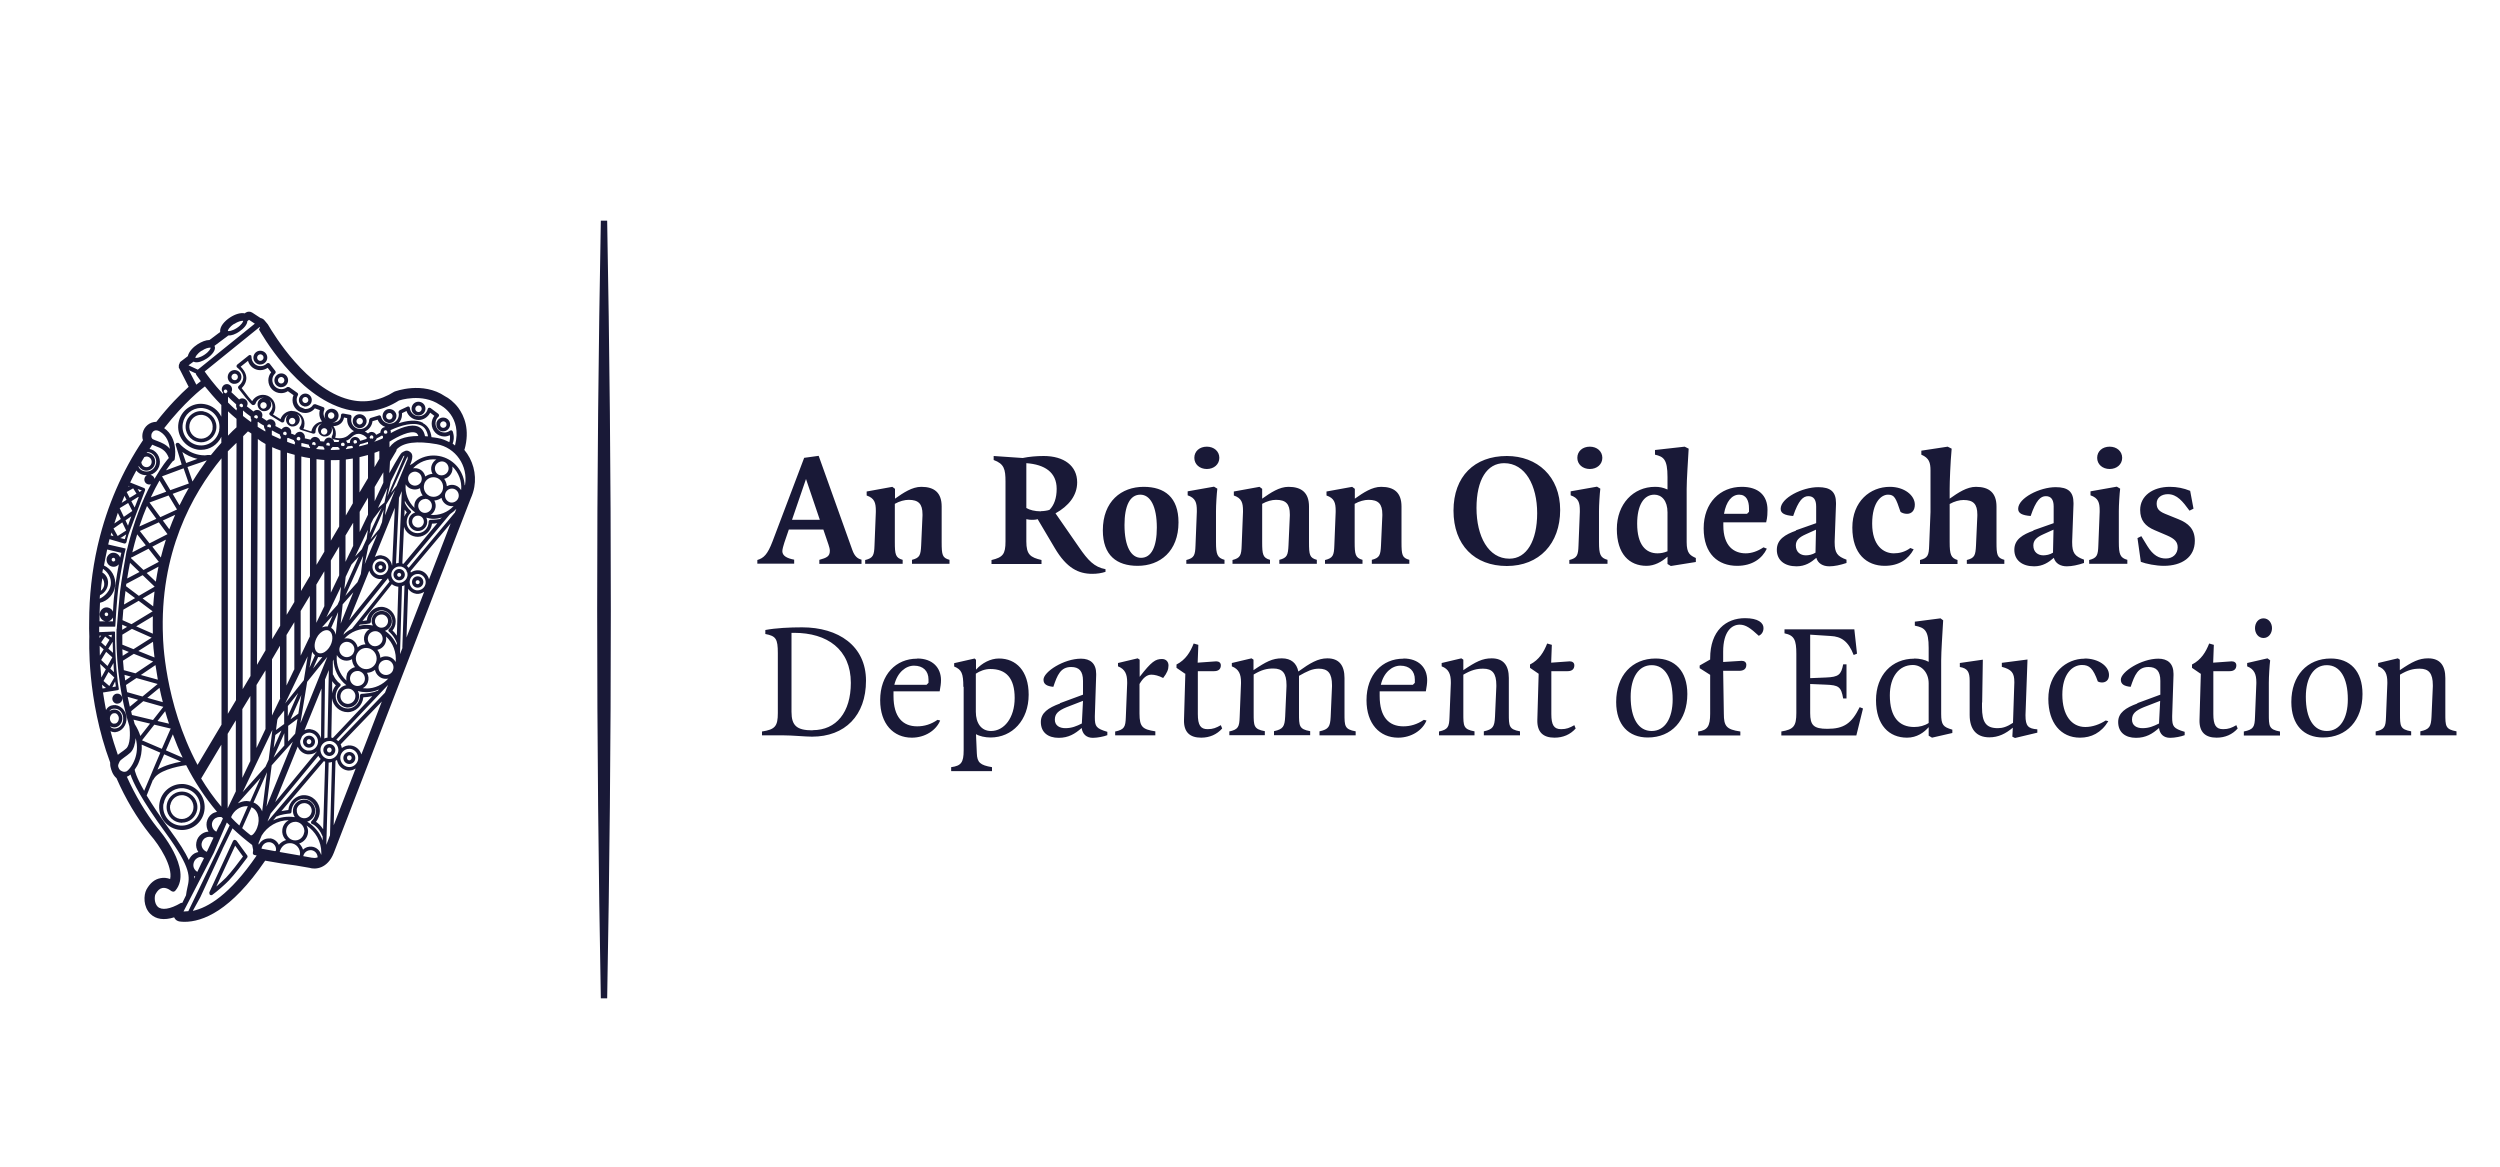
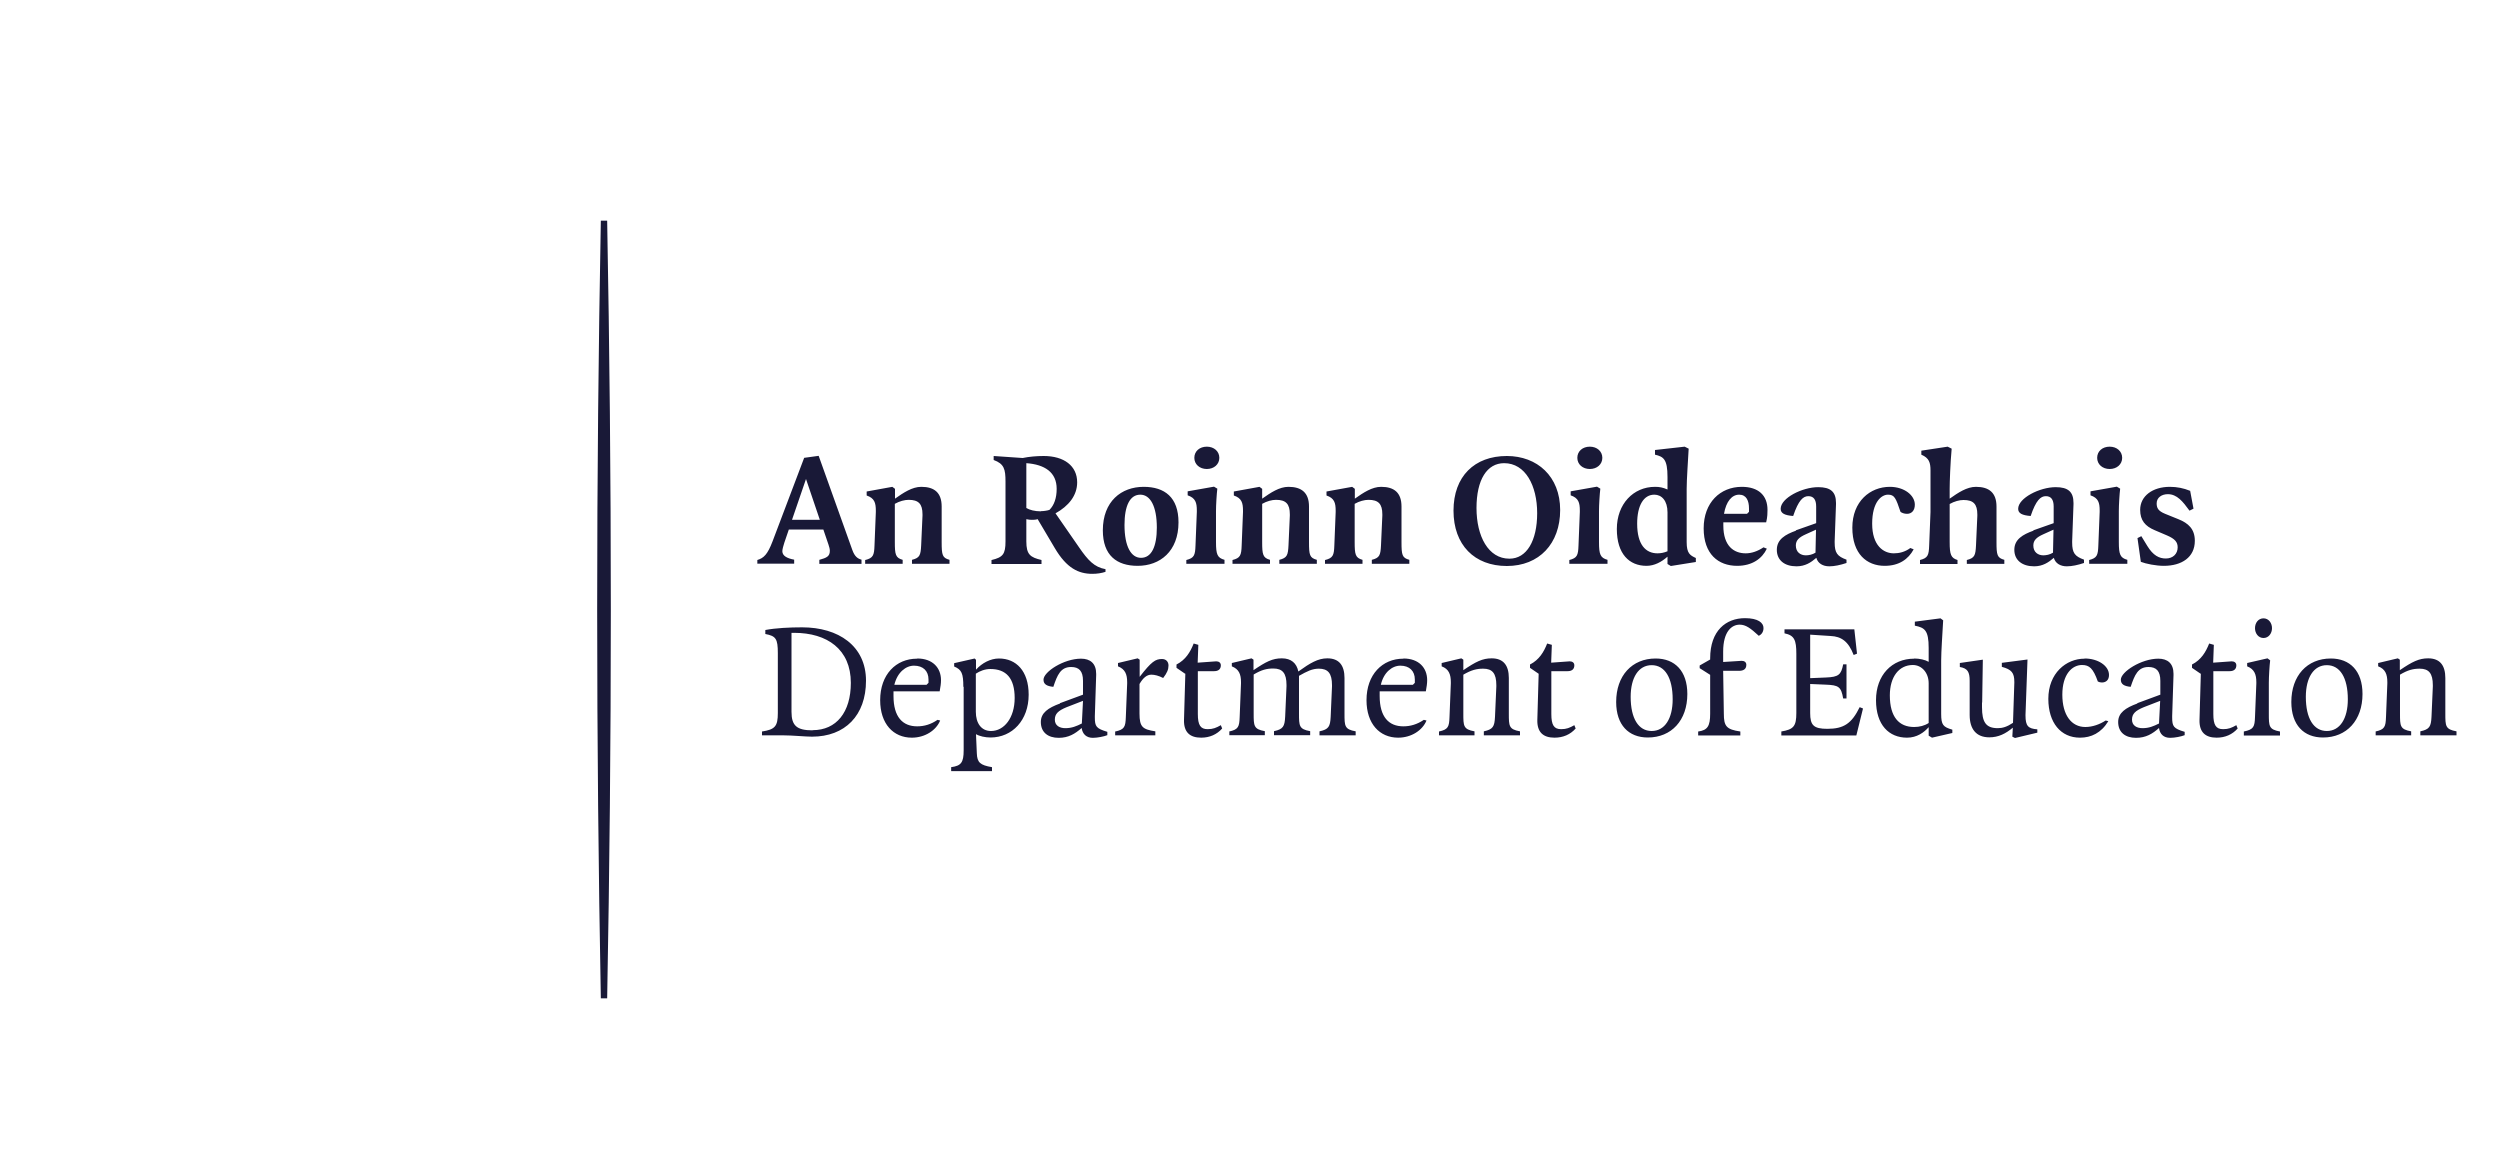
<svg xmlns="http://www.w3.org/2000/svg" id="Layer_1" data-name="Layer 1" viewBox="0 0 150 70">
  <defs>
    <style>
      .cls-1 {
        fill: #191937;
      }
    </style>
  </defs>
-   <path class="cls-1" d="M27.88,29.11s0,0,0,.01c-.04-.73-.5-1.4-1.21-1.67-.21-.08-.44-.12-.66-.12-.46,0-.9.18-1.23.47l-.18.11c.27-.63.09-.74-.05-.83-.18-.11-.33.02-.44.08-.11.06-.75,1.23-.75,1.23l.04-.7.37-.62s.03-.07.03-.11c.4-.42,1.21-.52,2.4-.31,1.14.2,1.9,1.3,1.7,2.46M27.66,29.4c-.07-.12-.18-.22-.32-.27-.07-.03-.15-.04-.22-.04-.11,0-.21.03-.31.08-.01-.16-.07-.31-.16-.44.21-.05.38-.2.46-.4.04-.11.05-.23.03-.34.38.36.58.88.53,1.41M27.5,29.88c-.08.21-.33.33-.53.25-.21-.08-.32-.32-.25-.53.01-.02.02-.04.03-.07.1-.18.32-.26.51-.19.21.08.32.32.24.54M27.28,30.77l-2.76,3.3s-.07-.09-.11-.12l2.59-3.1c.14-.09.27-.2.38-.32l-.09.24ZM25.74,34.76c-.07-.28-.3-.5-.59-.54h0c-.18-.02-.36.03-.5.13,0-.03-.01-.05-.02-.08l2.41-2.87-1.3,3.36ZM25.54,34.99c-.02.13-.08.25-.19.33-.1.08-.23.11-.35.1-.26-.03-.45-.28-.42-.55.02-.13.08-.25.19-.33.09-.07.19-.1.29-.1.02,0,.04,0,.06,0,.26.03.45.28.42.55M24.39,38.24l.1-2.91c.11.16.28.27.49.3.17.02.33-.03.47-.12l-1.06,2.74ZM24.25,34.87c-.1.08-.23.11-.35.1-.26-.03-.45-.28-.42-.55.02-.13.08-.25.19-.33.09-.07.19-.1.29-.1.02,0,.04,0,.06,0h0c.06,0,.11.02.16.05,0,0,.02.01.03.01.08.05.14.11.18.19,0,.03.01.07.04.09.02.06.03.13.02.2-.02.13-.08.25-.19.33M24.15,38.87l-.15.38.12-4.08c.05-.01.1-.03.15-.06l-.13,3.75ZM23.81,38.14c-.09-.14-.19-.25-.26-.31.12-.15.19-.32.19-.54,0-.48-.39-.88-.87-.88-.44,0-.81.36-.86.81-.06.01-.15.02-.26.04l1.76-2.21c.1.08.22.13.35.15.01,0,.03,0,.04,0l-.09,2.95ZM23.8,38.69c-.15-.34-.39-.63-.7-.84.06-.02.12-.05.17-.09.13-.1.21-.25.24-.41.04-.34-.2-.65-.53-.69h0c-.16-.02-.32.02-.45.12-.13.1-.21.25-.23.41-.02.12.02.24.07.34-.12-.02-.24-.04-.37-.04-.16,0-.32.03-.47.06l.06-.07c.3-.02.56-.07.57-.07.05-.01.09-.05.09-.11,0-.37.29-.68.64-.68s.65.3.65.66c0,.2-.06.34-.2.46-.02.02-.04.05-.04.09,0,.03.02.06.05.08,0,0,.29.22.46.67,0,0,0,0,0,0v.1ZM23.74,39.72c-.07-.13-.19-.24-.35-.3-.08-.03-.16-.04-.24-.04-.12,0-.23.03-.33.09-.01-.18-.07-.34-.18-.48.22-.05.41-.2.49-.42.05-.13.05-.26.03-.38.42.38.64.96.58,1.54M23.58,40.21c-.08.23-.35.35-.58.26-.23-.09-.35-.35-.26-.58.01-.02.02-.04.03-.06.1-.19.34-.28.55-.21.23.09.35.35.26.58M21.98,41.3c-.07,0-.14,0-.21-.01.14-.08.25-.2.3-.35.07-.19.05-.4-.05-.57.18-.01.34-.07.48-.18.04.22.2.41.42.5.08.03.16.04.24.04.05,0,.09,0,.14-.02-.33.37-.81.6-1.32.6M23.1,41.56l-2.8,2.91s-.08-.07-.12-.09l3.1-3.28-.18.46ZM21.68,45.26c-.09-.28-.32-.49-.62-.53-.21-.03-.4.04-.55.15-.01-.08-.04-.15-.07-.22l2.47-2.57-1.22,3.16ZM21.49,45.55c-.04.29-.31.51-.6.47-.29-.04-.5-.31-.47-.61.03-.27.26-.48.53-.48.02,0,.04,0,.07,0,.29.04.5.31.47.61M20.02,49.53l.11-3.88s.06-.03.09-.05c.05.32.31.59.65.63.03,0,.06,0,.09,0,.14,0,.27-.05.38-.12l-1.32,3.41ZM19.79,50.14l-.21.55.14-4.94s.03,0,.05,0c.05,0,.1-.02.15-.03l-.12,4.41ZM19.38,49.74c-.15-.23-.31-.36-.42-.43.14-.18.23-.41.23-.64,0-.53-.43-.96-.95-.96-.48,0-.89.4-.94.89-.1.01-.26.04-.42.07l2.55-3s.05.02.08.03l-.12,4.04ZM19.36,50.43c-.17-.48-.51-.87-.93-1.13.08-.02.16-.06.23-.12.14-.11.23-.27.25-.45.04-.37-.22-.71-.58-.75h0c-.37-.04-.7.22-.75.59-.02.17.02.33.11.46-.44-.07-.91,0-1.3.19l.19-.23s.03,0,.05-.01c.18-.1.61-.16.76-.17.06,0,.1-.05.1-.11,0-.42.33-.77.73-.77s.73.33.73.74c0,.22-.1.45-.25.59-.03.02-.04.06-.04.1,0,.04.03.07.07.08.02,0,.38.16.61.71,0,.01.01.03.02.04v.25ZM19.26,51.27c-.07-.25-.28-.44-.55-.47-.2-.02-.39.04-.53.18-.04-.14-.13-.27-.23-.37.28-.09.49-.33.53-.64.02-.16-.02-.3-.09-.44.53.35.89.95.89,1.64,0,.03,0,.06,0,.1M18.75,51.47l-.55-.1s0-.02,0-.02c.05-.2.23-.34.43-.34.02,0,.04,0,.05,0,.22.03.37.21.38.43-.15.06-.28.03-.31.02M17.99,51.29s0,.03,0,.04l-1.21-.21c.07-.3.31-.53.6-.53.03,0,.05,0,.08,0,.34.04.58.35.54.69M17.8,48.59c.03-.23.22-.4.45-.4.02,0,.04,0,.06,0,.25.03.42.26.39.51-.02.12-.08.23-.17.3-.09.07-.21.11-.33.09-.25-.03-.42-.26-.39-.51M18.25,49.94c-.04.3-.3.52-.61.48-.14-.02-.27-.09-.36-.21-.09-.12-.13-.26-.11-.41.03-.28.27-.49.54-.49.02,0,.05,0,.07,0,.3.04.51.32.48.62M16.2,50.31c-.29-.03-.55.13-.67.37l-.02-.09.19-.46c.34-.55.94-.91,1.62-.92-.2.12-.35.31-.38.56-.03.21.03.41.16.57.02.02.05.04.07.06-.17.05-.33.15-.44.29-.09-.2-.28-.36-.52-.39M16.56,51.03s-.02.02-.05.04l-.82-.15s0,0,0,0c.03-.22.22-.39.44-.39.02,0,.04,0,.05,0,.24.03.41.25.38.5M11.58,54.63l.44-.8,1.33-2.88h0s.01-.03.01-.03h0s.59-1.22.59-1.22c.37.35.76.68,1.18,1l.06.3c0,.06-.02.12-.02.19,0,.05.04.1.09.11.05,0,.09.02.14.03-1.62,2.37-2.94,3.13-3.82,3.32M11.01,54.69l1.81-3.51s0-.02.01-.02l.78-1.81s.15.15.17.17l-2.48,5.15s-.26.02-.28.02M10.85,54.18c-.65.38-1.15.45-1.39.22-.21-.21-.2-.61-.13-.75.12-.22.25-.34.41-.37.26-.05.51.16.52.17.04.03.09.05.14.05.05,0,.1-.03.13-.07,1.06-1.28-1-3.66-1.08-3.75-.72-.91-1.33-1.95-1.84-3.08,0,0,0,0,.01,0,.06-.02.13-.06.21-.13.14.44.61,1.45,2.13,3.53,1.54,2.12,1.43,2.62,1.28,3.27-.03.14-.06.29-.08.45l-.22.45s-.07,0-.1.01M7.44,46.31h0s-.05-.01-.08-.02c-.06-.03-.21-.05-.27-.31-.02-.08.05-.2.07-.25.01-.02.02-.04.03-.06.05-.07.14-.13.27-.23.11-.08.23-.16.36-.28.21-.2.29-.54.32-.87.14.5.07.93-.04,1.24-.17.47-.45.74-.53.76-.04.01-.08.02-.12.02M6.67,43.89c.06.02.12.04.19.04.02,0,.04,0,.06,0,.4-.04.7-.43.67-.88-.02-.23-.12-.44-.29-.58-.15-.12-.32-.19-.51-.16-.2.02-.34.12-.43.29-.07-.37-.13-.72-.18-1.05l.88-.14s.06-.02.07-.05c0,0,0-.01,0-.02-.06-.34-.23-1.54-.23-3.43-.02-.01-.04-.02-.07-.02l-.88.04c0-.11,0-.22,0-.33h.96s.01-.07.01-.07c0,0,.09-1.65.2-2.38.1-.7.36-2.06.42-2.23-.01,0-.03-.02-.05-.02l-1-.23c.03-.11.05-.21.08-.32l.88.26s.02,0,.03,0c.02,0,.04,0,.06-.02.03-.02.04-.04.05-.07.03-.14.05-.24.12-.46,0,0,.99-2.63.99-2.63.01-.03.01-.06,0-.09-.01-.03-.03-.05-.06-.06l-.83-.33c.12-.25.24-.49.37-.72.05.06.1.12.17.16.14.09.3.13.46.12-.09.05-.15.15-.15.26,0,.17.13.3.3.3.04,0,.07,0,.1-.02-.49.91-1.04,2.23-1.46,4.01,0-.01,0-.03,0-.04-.08.45-.34,1.92-.4,2.49-.07.68-.17,1.82-.19,2.14,0,.06-.01.1-.02.12-.03,1.33.07,3.49.77,5.8.06.42.06,1.12-.19,1.34-.11.1-.23.18-.33.25-.06.04-.11.08-.17.13-.17-.48-.32-.96-.44-1.43M6.62,43.58c.05.03.11.05.17.06.13.02.26-.02.36-.11.21-.18.25-.51.1-.74-.08-.12-.2-.2-.33-.21-.13-.02-.26.02-.36.1.05-.09.13-.15.25-.16.12-.01.27.02.37.1.12.1.2.26.21.43.03.41-.2.64-.48.66-.09.01-.19-.02-.25-.07-.02-.02-.04-.04-.05-.06M6.7,42.85c.06-.05.12-.06.19-.06.07,0,.14.05.18.12.1.14.07.34-.05.45-.05.05-.12.06-.19.06-.07,0-.14-.05-.18-.12-.09-.14-.07-.35.06-.45M6.12,41.08l.24.2-.21.03c-.01-.08-.02-.16-.03-.23M6.01,39.84l.34.32-.27.49c-.03-.29-.05-.56-.07-.81M6.57,38.39l-.24.39-.26-.24.24-.35.26.2ZM6.69,38.25l-.2-.13.22-.03-.02.16ZM6.5,38.92l.25-.4h.01c0,.19.01.42.02.65l-.28-.25ZM6.62,40.12l.19-.34c0,.18.02.37.03.55l-.22-.21ZM6.45,39.96l-.38-.36.3-.49.37.33-.29.52ZM6.91,40.89l.04.3-.21.04.17-.35ZM6.56,41.16l-.35-.3.3-.54.35.33-.3.51ZM5.97,38.14h.1s-.1.14-.1.14c0-.04,0-.08,0-.08,0-.02,0-.04,0-.06M5.97,38.74l.25.22-.23.37c0-.23-.01-.43-.01-.59M6.45,36.95s-.05.02-.08.02c-.06-.01-.1-.07-.09-.13,0-.03.02-.05.04-.07.02-.02.05-.02.08-.02.06.01.1.07.09.13,0,.03-.02.05-.05.07M6.64,37.21c.06-.04.11-.1.14-.16,0,.08,0,.15,0,.23h-.3c.05,0,.11-.03.16-.06M6.92,33.6s-.02.05-.05.07c-.02.02-.05.02-.08.02-.06-.01-.1-.07-.09-.13,0-.03.02-.05.04-.07.02-.01.04-.02.06-.02,0,0,.01,0,.02,0,.03,0,.05.02.07.04.02.02.02.05.02.08M5.99,36.17c.48-.11.86-.52.92-1.03.06-.51-.22-1-.67-1.21.06-.33.12-.65.19-.96l.85.2c-.02.07-.04.17-.07.29-.01-.04-.03-.08-.06-.12-.07-.09-.16-.15-.27-.17-.11-.02-.22,0-.31.07-.09.07-.15.16-.17.27-.04.23.11.45.34.49.11.02.22,0,.31-.07.03-.02.06-.05.08-.07-.14.7-.31,1.76-.35,2.84-.05-.13-.17-.22-.31-.25-.11-.02-.22,0-.31.07-.09.07-.15.16-.17.27-.04.23.11.45.34.49h0s-.36,0-.36,0c0-.38.01-.75.03-1.11M6,35.71s.43-.17.48-.67c.05-.48-.32-.68-.34-.69l.04-.22s.53.33.47.92c-.06.59-.64.86-.67.87l.02-.22ZM6.13,34.68c.1.12.14.28.12.44-.02.13-.1.25-.2.33.02-.26.05-.52.09-.77M6.09,32.69h0s0,0,0,0ZM6.69,31.95l.12.22-.17-.05c.02-.06.03-.12.05-.17M7.58,32.05l-.09.3-.28-.07.07-.03.3-.19ZM7.34,31.35l.23.48-.51.33-.25-.45.53-.37ZM7.07,30.77l.18.37-.39.27c.07-.22.14-.43.21-.64M7.88,30.97c-.07.19-.14.38-.2.57l-.15-.32.36-.25ZM7.69,30.18l.25.48-.51.35-.25-.52.51-.31ZM7.47,29.75l.12.24-.29.18c.06-.14.11-.28.17-.42M8.26,29.34l.25.09-.14.09-.11-.18ZM8.3,29.81l.02.03c-.07.18-.15.39-.24.61l-.2-.38.42-.26ZM7.99,29.3l.2.32-.41.25-.18-.35.39-.22ZM7.73,29.15l.04.02-.07.04s.02-.04.03-.06M8.33,27.97c.09.16.26.27.45.27.29,0,.53-.24.53-.54s-.23-.52-.51-.53c0,0,.01-.02.02-.03.09-.02.18,0,.28.06.27.17.36.54.18.82-.08.13-.21.23-.37.26-.15.03-.31,0-.44-.08-.09-.06-.13-.13-.16-.21,0,0,0-.02.02-.03M8.65,27.43s.09-.04.14-.04c.17,0,.31.14.31.32s-.14.32-.31.32-.3-.14-.31-.3c.06-.1.11-.2.17-.29M9.13,26.68c.06.03.13.05.19.08.34.13.63.24.81.72-.07.07-.41.47-.86,1.25-.02-.12-.12-.21-.24-.24.18-.06.34-.18.44-.34.24-.38.12-.88-.25-1.12-.08-.05-.17-.08-.25-.09.05-.08.11-.17.16-.25M9.08,26.08c.03-.13.13-.26.29-.26.07,0,.14.02.22.07.42.25.56.68.6,1.04-.22-.27-.5-.37-.75-.47-.08-.03-.17-.06-.25-.1-.11-.05-.13-.18-.1-.28M13.16,25.8c-.11.6-.67,1.02-1.29.91-.6-.11-1.01-.69-.9-1.3.09-.54.55-.93,1.09-.93.06,0,.13,0,.19.02.6.11,1.01.69.9,1.3M12.29,23.18c.25.31.58.7.99,1.12v.7c-.19-.38-.54-.67-.99-.75-.75-.14-1.45.38-1.58,1.12-.13.75.37,1.46,1.11,1.6.08.02.16.02.24.02.53,0,1-.31,1.22-.78v.36c-.2.22-.41.47-.63.74-.02,0-.03-.01-.05-.01-.03,0-.06,0-.09,0-.02,0-.03,0-.04,0h-.02c-.06.01-.11.02-.17.02-.93,0-1.52-.71-1.52-.71,0,0-.02,0-.03-.02-.01,0-.02-.02-.03-.02-.02,0-.04,0-.05,0,0,0-.02,0-.03,0,0,0,0,0,0,0,0,0,0,0-.01,0-.02,0-.03.03-.04.04,0,0-.01.01-.02.02-.01.03-.02.06,0,.09h0s0,0,0,0l.35,1.15-.94.35c.24-.35.39-.53.41-.55.05-.02.1-.05.11-.11.01-.05.24-1.27-.63-1.87,1.2-1.54,2.27-2.38,2.45-2.51M12.05,22.87s-.14.11-.27.21c-.11-.21-.29-.55-.45-.87l.43.2s0,.05.01.07c0,0,.11.16.28.39M11.31,21.92l.3-.22s.05.02.09.03c.18.04.45-.05.71-.22.32-.21.58-.54.46-.76l.83-.62c.18.01.42-.07.65-.23.27-.18.49-.43.49-.63l.1-.08.35.23-3.42,2.76-.56-.26ZM12.1,21.05c.22-.15.4-.19.49-.19.03,0,.04,0,.05,0,.01.04-.09.24-.38.43-.29.19-.51.2-.54.18-.01-.04.09-.24.38-.43M14.05,19.44c.23-.15.41-.19.49-.19.03,0,.04,0,.05,0,.01.04-.09.24-.38.43-.29.19-.51.2-.54.18-.01-.04.08-.24.38-.43M12.72,49.4c.02-.12.09-.23.19-.3.08-.05.17-.08.26-.08.03,0,.05,0,.08,0,.02,0,.03,0,.05.01.02.02.05.05.07.07,0,0,0,.01,0,.02l-.14.3c-.11.17-.19.35-.25.48-.18-.09-.29-.29-.26-.5M12.1,50.6c.02-.12.09-.23.19-.31.08-.05.17-.08.26-.08.03,0,.05,0,.08,0,.14.03.18.05.18.05l-.4.85c-.22-.09-.35-.29-.31-.52M9.2,46.79c.23-.54,1.38-.8,1.97-.88.49.96,1.1,1.91,1.85,2.8-.1.02-.21.06-.3.12-.17.12-.28.3-.32.51-.03.2.01.4.11.56-.14,0-.28.05-.41.14-.17.12-.29.3-.32.51-.04.21.01.41.12.57-.08.02-.17.05-.24.09-.15.09-.26.23-.33.39-.21-.45-.56-1.02-1.13-1.79-.64-.88-1.08-1.55-1.4-2.08l.38-.95ZM8.51,44.68l1.11.48s-.66,1.54-.66,1.56l-.31.73c-.5-.87-.56-1.21-.57-1.27.1-.14.2-.3.27-.5.09-.23.18-.58.15-1M9.01,43.41l-.59.75c-.07-.23-.18-.47-.34-.72-.03-.09-.05-.18-.07-.26l1.01.24ZM8.6,42.07l1.2.34-.62.79-1.26-.3c-.02-.08-.04-.15-.05-.23l.74-.61ZM8.3,41.98l-.51.42c-.05-.2-.09-.4-.13-.59l.63.18ZM8.18,40.68l1.28.36-.91.75-.92-.26c-.03-.14-.05-.28-.07-.43l.63-.42ZM7.86,40.59l-.35.24c-.02-.12-.03-.23-.04-.34l.39.11ZM8.03,39.23l1.16.46-1.06.71-.7-.19c-.02-.2-.04-.39-.05-.57l.65-.41ZM7.74,39.11l-.38.24c0-.14-.02-.27-.02-.39l.4.16ZM7.91,37.73l1.19.53-1.09.69-.67-.27c0-.21,0-.41,0-.6l.58-.35ZM7.63,37.61l-.3.18c0-.11,0-.21,0-.31l.29.13ZM8.32,36.05l.84.63-1.27.77-.54-.24c.02-.29.04-.51.05-.63l.92-.53ZM8.1,35.89l-.66.38c.03-.28.05-.55.09-.81l.58.43ZM8.56,34.51l.72.69-.95.55-.77-.58c0-.05.02-.1.02-.15,0,0,.02,0,.02,0l.96-.51ZM8.37,34.32l-.74.39c.05-.32.11-.64.17-.94l.57.55ZM8.91,32.92l.62.79-.92.49-.75-.71s0-.03,0-.04c.02,0,.04,0,.05-.01l.99-.51ZM8.75,32.72l-.81.42c.09-.38.19-.74.29-1.08l.52.66ZM9.38,31.13l-1.02.46c.15-.45.3-.86.46-1.23l.56.77ZM10.11,29.72l.51.85-1,.46-.65-.88,1.14-.42ZM9.98,29.5l-.93.34c.18-.39.36-.73.52-1.01l.4.67ZM11.02,28.11l.31.9-1.11.4-.5-.83h0s1.29-.48,1.29-.48ZM11.17,27.78l-.23-.66c.22.16.53.33.91.41l-.68.25ZM11.55,28.89l-.3-.87,1.16-.4c-.28.38-.57.8-.86,1.27M10.77,30.32l-.41-.69.97-.36c-.19.33-.38.68-.56,1.05M9.95,32.39c-.11.34-.21.7-.3,1.06l-.51-.65.81-.42ZM9.77,31.23l.74-.34c-.12.28-.24.57-.35.87l-.39-.53ZM10.05,32.05l-1.08.55-.58-.74,1.14-.52.52.71ZM9.57,41.27c.06.28.12.57.2.86l-.93-.26.73-.6ZM8.8,34.38l.71-.38c-.06.29-.11.6-.16.9l-.56-.53ZM9.33,39.91c.04.27.09.56.14.87l-1.02-.28.87-.59ZM9.18,38.51c.01.21.04.53.09.94l-.97-.39.89-.56ZM8.55,35.91l.72-.42c-.03.29-.06.59-.08.89l-.64-.48ZM9.17,38.02l-1-.44,1-.6c0,.34-.01.69,0,1.05M9.95,45.03l.42-.97c.17.46.36.93.59,1.4l-1.01-.44ZM9.85,45.26l1.02.44c-.4.07-.99.22-1.42.48l.4-.92ZM9.45,43.26l.46-.59c.07.25.14.49.23.75l-.69-.16ZM10.24,43.7s0,.01,0,.02l-.53,1.21-1.19-.51.74-.94.96.23ZM13.28,44.68v3.72c-.46-.54-.86-1.11-1.21-1.69l1.21-2.03ZM11.85,45.89c-2-3.74-2.07-7.62-2.07-7.67-.22-5.03,1.75-8.58,3.51-10.72v15.98s-1.43,2.4-1.43,2.4ZM11.71,52.59l-.06.13c0-.05,0-.11,0-.16.02.01.05.02.07.03M11.61,51.82c.02-.14.11-.27.23-.34.05-.03.11-.06.19-.06.03,0,.06,0,.1.02.06.02.09.03.11.04l-.09.19s-.03.06-.05.09l-.26.55c-.17-.1-.27-.28-.23-.49M13.65,23.5s-.02.03-.03.05c-.01,0-.03,0-.04.02,0,0,0,.01,0,.02-.01,0-.02.01-.04.01-.02,0-.03-.02-.05-.02-.04-.02-.07-.06-.06-.12,0-.05.05-.09.12-.09h0s.05.02.07.05c.02.02.02.05.02.09M19.64,25.92c-.02.11-.12.18-.22.16-.11-.02-.18-.12-.16-.23.02-.09.1-.16.19-.16.01,0,.02,0,.03,0,.11.02.18.12.16.23M16,24.36c-.02.09-.1.16-.19.16-.01,0-.02,0-.03,0-.11-.02-.18-.12-.16-.23.02-.09.09-.16.19-.16.01,0,.02,0,.03,0,.11.02.18.12.16.23M17.72,25.3c-.02.11-.11.18-.22.16-.11-.02-.18-.12-.16-.23.02-.09.1-.16.19-.16.01,0,.02,0,.03,0,.11.02.18.12.16.23M17.53,24.65c-.32,0-.6.21-.7.5l-.45-.28c.09-.12.14-.28.14-.43,0-.41-.33-.75-.74-.75-.27,0-.52.15-.65.38-.09-.09-.26-.3-.63-.78.2-.2.29-.42.28-.64-.02-.3-.22-.53-.34-.65l.44-.35c.09.32.38.56.73.56.16,0,.32-.05.45-.14l.21.27c-.11.13-.17.3-.17.48,0,.42.34.77.76.77.15,0,.29-.04.41-.12l.34.24c-.04.09-.06.19-.06.3,0,.42.34.77.76.77.23,0,.44-.1.58-.28l.3.11c-.02.07-.03.14-.03.21,0,.18.06.34.16.47-.32.04-.58.28-.64.6l-.48-.15c.05-.1.07-.21.07-.33,0-.41-.33-.75-.74-.75M19.87,25.13s-.02,0-.03,0c-.11-.02-.18-.12-.16-.23.02-.1.1-.16.19-.16.01,0,.02,0,.03,0,.11.02.18.12.16.23-.02.09-.1.16-.19.16M23.31,25.65s-.02,0-.03-.01c.02,0,.03,0,.04,0,0,0,0,0-.01,0M23.24,29.79s.21-.9.21-.91l.76-1.52s0,0,0,0l.06-.02-1.03,2.45ZM23.1,30.93l.07-.66.53-.86-.6,1.51ZM22.91,33.32c-.15-.02-.29.02-.42.1l1.2-2.95-.16,3.44h0s0,.01-.01.02c-.05-.31-.29-.56-.61-.6M20.61,38.06l.07-.16s0,0,.01,0l2.59-3.21c.02.07.05.14.09.21l-2.25,2.82c-.19.09-.36.21-.51.36M21.88,38.08c-.07.19-.05.41.05.58-.18,0-.34.07-.47.18-.05-.22-.2-.41-.42-.5-.08-.03-.16-.04-.24-.04-.05,0-.09,0-.14.02.38-.42.95-.65,1.52-.58-.14.08-.24.2-.3.35M21.76,40.11s-.05-.02-.08-.04c-.27-.15-.4-.48-.29-.78.01-.02.02-.05.04-.08.14-.27.45-.41.77-.29.02.01.04.02.06.03.28.15.41.48.3.79-.01.02-.02.04-.03.07-.14.27-.47.41-.77.3M21.29,41.13c-.23-.09-.35-.35-.26-.58.07-.18.23-.29.42-.29.05,0,.1,0,.14.02.03.01.05.02.08.04.19.11.27.35.2.55-.08.23-.35.35-.58.26M21.7,41.63c-.06,0-.1.05-.1.11,0,.42-.33.77-.73.77s-.73-.33-.73-.74c0-.22.1-.45.26-.59.03-.02.04-.06.04-.09s-.02-.07-.05-.08c0,0-.23-.15-.38-.49,0-.02-.02-.04-.04-.05v-.77s0-.02,0-.03l.04-.1c.02.6.29,1.17.77,1.54-.29.05-.52.28-.56.58-.05.37.22.71.58.76.03,0,.06,0,.08,0,.34,0,.62-.26.66-.59.02-.14,0-.28-.07-.4.17.05.34.07.52.07.26,0,.51-.06.75-.16l-.09.09s-.05,0-.07.01c-.18.1-.69.15-.87.16M19.97,44.28s-.06-.02-.09-.03l.04-2.35c.07.47.46.83.94.83s.89-.4.94-.89c.12,0,.34-.03.54-.07l-2.37,2.51ZM19.23,44.93c.03-.27.26-.47.53-.47.02,0,.05,0,.07,0,.29.04.5.31.47.61-.04.29-.31.51-.6.47-.29-.04-.5-.31-.47-.61M16.24,48.81l2.86-3.46c.04.07.08.13.14.19l-3.19,3.75.19-.48ZM16.3,45.92l1.27-1.42-1.58,3.9.31-2.47ZM15.32,48.2s-.07-.03-.11-.05l.81-1.82-.29,2.35c-.08-.2-.22-.37-.41-.48M15.09,48.44s.05.02.07.03c.4.24.48.87.17,1.4-.07.11-.17.25-.26.25-.02,0-.03,0-.05-.02-.17-.13-.33-.27-.49-.41l.56-1.26ZM15.64,46.66l-.63,1.43c-.07-.01-.14-.03-.21-.03-.19,0-.36.06-.53.14l1.38-1.54ZM14.5,24.44s-.07-.05-.11-.05h0s0,0,0,0c-.02-.02-.02-.05-.02-.08,0-.05.05-.09.12-.09h0s.05.02.07.05c.02.03.02.06.02.09,0,.04-.04.07-.08.08M14.87,25.88c.06.03.13.07.21.13l-.05,14.55-.47.79.03-15.18.28-.28ZM15.07,25.26v.07c-.17-.12-.33-.25-.49-.37v-.33s0,0,0,0c.14.12.29.24.46.36,0,.08,0,.15.05.21,0,.02-.03.04-.03.07M15.01,45.68l-.47.99v-4.12s.48-.79.48-.79v3.85s-.01.04,0,.07M16.83,26.28v.07c-.18-.08-.35-.16-.52-.24v-.27s.01,0,.02-.01c.16.09.31.17.46.24,0,.06.03.11.07.16,0,.02-.03.04-.03.06M17.05,42.63v.81s-.49.36-.49.36l.08-.61.05-.11.36-.45ZM17.06,44v.73s-.65.73-.65.73l.65-1.47ZM16.52,44.1l.37-.27-.47,1.05.1-.78ZM16.33,38.36v-11.53c.15.07.32.14.5.2l-.02,10.52-.48.8ZM16.8,38.76v3.06s0,.06.01.09l-.49,1.02v-3.37s.47-.8.47-.8ZM17.12,26.12s-.06-.04-.1-.04h0s0,0-.01,0c-.02-.02-.03-.06-.02-.09,0-.05.05-.09.12-.09h0c.06.01.1.07.09.13,0,.05-.04.07-.08.09M17.68,27.3l-.02,8.82-.46.77.02-9.73c.15.04.3.09.46.13M17.69,26.59v.08c-.16-.05-.31-.1-.46-.16v-.21s.03-.02.05-.03c.12.05.23.09.35.14.02.05.04.09.08.13,0,.02-.02.03-.02.05M17.65,40.17l-.46.96v-3.03s.47-.77.47-.77v2.83s0,.01,0,.02M18.59,35.74v2.45s-.55,1.15-.55,1.15v-2.68s.55-.91.55-.91ZM18.08,27.39c.17.04.34.07.52.1v7.06s-.54.91-.54.91l.02-8.07ZM18.6,26.87v.02c-.18-.03-.35-.07-.52-.11v-.18s0,0,0,0c.01,0,.02-.01.03-.02.15.04.29.07.42.1,0,.05.02.09.05.13,0,.01.02.02.03.03,0,.01-.02.02-.02.04M18.9,39.32l-.33.74.16-.96c.04.09.1.16.17.22M18.89,26.72s-.06-.04-.1-.04c-.02,0-.03.01-.04.02,0,0,0,0,0,0-.02-.02-.02-.05-.02-.09,0-.05.05-.09.12-.09h0s.05.02.07.05c.02.03.02.06.02.09,0,.03-.03.06-.06.07M19.51,40.75l.22-.55-.08,4.06c-.07,0-.13.02-.19.05l.04-3.56ZM18.78,40.12l.31-.7c.08.02.17.02.25,0l-.57.71ZM18.03,43.35l.4-2.44,1.21-1.5-1.6,3.95ZM18.63,43.75c-.13-.02-.25.01-.36.06l1.02-2.5-.03,3c-.08-.29-.31-.52-.62-.55M18.48,45.04c-.29-.04-.49-.3-.47-.59l.11-.27c.1-.13.25-.22.42-.22.02,0,.05,0,.07,0,.29.04.5.31.47.6-.04.29-.3.51-.6.47M17.87,44.81c.1.23.31.42.58.45.03,0,.06,0,.09,0,.18,0,.34-.06.47-.17,0,0,0,.01,0,.02,0,0,0,0-.01,0l-2.49,3.02,1.35-3.33ZM17.85,43.13l-.14.89-.42.47v-.94s.56-.42.56-.42ZM18.08,41.7l-.18,1.12-.47.34.65-1.46ZM17.27,42.98v-.62s.62-.78.62-.78l-.62,1.4ZM19.94,40.88c.07.11.15.18.21.24-.11.13-.19.3-.22.48v-.72ZM18.99,38.29c.11-.23.29-.4.48-.46.07-.02.18-.04.27.01.23.12.27.52.09.88-.11.22-.29.4-.48.46-.07.02-.18.04-.27-.01-.23-.12-.27-.52-.09-.88M19.46,34.29v2.03s0,.03,0,.05l-.48,1v-2.29s.47-.79.47-.79ZM18.99,26.95v-.06c.05-.03.1-.07.12-.13.1.01.19.02.28.03.02.04.04.07.07.1,0,0,0,.01,0,.02v.07c-.16,0-.32-.02-.47-.04M19.46,27.6v5.5s-.47.79-.47.79v-6.34c.16.02.32.04.47.05M19.95,36.95l-.29.64c-.08-.01-.17,0-.27.03-.03,0-.05.02-.08.03l.63-.7ZM19.75,26.76s-.06-.04-.09-.04c-.02,0-.03.02-.05.02-.02-.03-.04-.06-.03-.09,0-.05.05-.09.12-.09h0c.06.01.1.07.09.13,0,.03-.02.05-.04.07M20.46,35.2l-.08.8-.13.29-.67.75.88-1.84ZM20.35,32.79v1.7s0,.02,0,.03l-.5,1.04v-1.93s.5-.84.5-.84ZM19.85,27v-.07s.08-.06.1-.11c.04,0,.09,0,.13,0,.07,0,.14,0,.21,0,.02.04.05.07.09.1,0,0-.01.02-.01.03v.03c-.18.01-.35.02-.52.02M20.37,27.6l-.02,3.99-.5.85v-4.83c.18,0,.35,0,.52-.01M21.99,26.22s0,.07.01.11c-.08.03-.16.05-.25.08-.04.01-.09.02-.14.04-.03-.11-.12-.21-.25-.23-.17-.03-.33.09-.36.26,0,.03,0,.06,0,.09-.05,0-.1.01-.15.02-.02-.06-.05-.1-.09-.14.11-.04.23-.11.32-.21.14-.14.28-.21.43-.21h0c.22,0,.4.14.46.2M22.83,25.86s0,.06,0,.09c-.08.05-.17.09-.26.14-.04-.09-.12-.15-.22-.17-.11-.02-.2.02-.27.09-.05-.04-.11-.08-.19-.12.25-.11.43-.34.46-.62l.31-.09c.08.21.25.36.46.44-.14.01-.26.11-.28.25M23.2,26.01s-.02,0-.04,0c-.02,0-.03.02-.05.02-.06-.02-.09-.07-.08-.13,0-.05.05-.09.12-.09h0s.05.02.07.05c.02.03.02.06.02.09,0,.03-.02.05-.05.07M22.67,30.5l.58-1.24-.18.89-.4.34ZM22.23,32.37l.79-1.79-.1.75-.16.4-.53.64ZM22.97,26.29s-.05.04-.06.04c-.15.06-.29.12-.44.17h0s0-.02,0-.02c.06-.04.11-.11.13-.18.11-.05.22-.11.32-.17.02.02.04.04.06.05,0,0,0,.01,0,.02v.09ZM22.47,28.02v-.85c.11-.04.21-.08.29-.11v.47s-.29.5-.29.5ZM23,28.34v.62s-.52,1.11-.52,1.11v-.85s.52-.88.52-.88ZM22.19,26.22s0-.02.01-.03c.02-.04.05-.07.11-.07h0c.06.01.1.07.09.13,0,.04-.03.06-.06.08-.02,0-.04-.03-.07-.03-.02,0-.03.01-.04.02,0,0-.02,0-.03-.02-.02-.02-.02-.05-.02-.08M22.25,31.44l.15-.31.5-.66-.72,1.54.07-.57ZM21.88,33.85l.23-1.12.53-.68-.76,1.8ZM22.77,34.51c-.26-.03-.45-.28-.42-.55.02-.13.08-.25.18-.33.09-.07.19-.1.29-.1.02,0,.04,0,.06,0,.26.03.45.28.42.55-.02.13-.08.25-.18.33-.1.08-.23.11-.35.1M22.16,34.24c.08.26.3.46.58.5.07,0,.14,0,.2,0l-1.99,2.47,1.2-2.96ZM20.61,26.77s-.02-.02-.04-.02h0s-.03.01-.04.02c-.05-.02-.08-.07-.07-.12,0-.05.05-.09.13-.09h0c.06.01.1.07.09.13,0,.04-.04.06-.07.08M21.4,26.6s-.02-.01-.03-.01h0s-.05.02-.08.03c-.02,0-.04-.02-.06-.04-.02-.03-.02-.06-.02-.09,0-.05.05-.09.12-.09h0c.06.01.1.07.09.13,0,.03-.02.05-.04.06M21.79,33.35l-.14,1.09-.2.49-.73.82,1.07-2.4ZM22.07,31.81l-.07.52-.29.63-.4.43.75-1.58ZM21.56,26.79h0s-.02-.03-.02-.05c.03-.03.05-.05.06-.09.07-.02.14-.03.21-.05.1-.03.18-.06.27-.09v.13c-.18.06-.35.1-.52.14M22.08,29.87v1.01s-.5,1.04-.5,1.04v-1.21s.5-.85.5-.85ZM21.57,29.54v-2.11c.18-.04.35-.09.51-.13v1.39s-.51.86-.51.86ZM20.74,34.61l.35-.74.44-.48-.87,1.96.08-.74ZM21.19,31.38v1.36s0,.01,0,.01l-.46.96v-1.58s.45-.75.45-.75ZM20.75,26.92s.08-.08.1-.14c.09-.01.17-.02.26-.03.02.02.04.03.06.05v.08c-.14.03-.27.05-.41.07,0,0,0-.01,0-.02M20.76,27.57c.14-.02.28-.04.41-.06v2.69s-.42.73-.42.73v-3.36ZM20.44,37.42l.12-1.16.64-.72-.76,1.88ZM21.23,39.12s-.02.05-.03.08c-.11.19-.35.28-.55.2-.23-.09-.35-.35-.26-.59.07-.18.23-.3.42-.3.05,0,.11.01.16.03.23.09.35.34.27.57M20.15,38.11c-.03-.19-.13-.35-.28-.44l.42-.95-.15,1.4ZM20.93,41.32c.12.01.22.07.3.17.08.1.11.22.09.34-.03.25-.26.43-.5.4-.25-.03-.42-.26-.39-.51.03-.23.22-.4.44-.4.02,0,.04,0,.06,0M20.82,40.46c-.05.13-.05.26-.03.38-.42-.38-.64-.96-.58-1.54.07.13.19.24.35.3.08.03.16.04.23.04.12,0,.23-.03.33-.09.01.18.07.34.18.48-.22.05-.41.21-.49.42M20.01,25.57c.35-.02.58-.22.63-.52l.19.04s0,.07,0,.1c0,.29.17.55.41.68-.1.04-.2.11-.3.21-.26.26-.63.23-.83.19.03-.08.04-.16.04-.25,0-.17-.05-.32-.15-.45M17.81,26.3c0-.05.05-.09.12-.09h0c.06.01.1.07.09.13,0,.05-.04.08-.09.09-.02,0-.04-.02-.06-.02h0s-.01,0-.02,0c-.04-.02-.06-.06-.05-.11M18.46,39.38l-.23,1.43-1.12,1.39,1.35-2.82ZM16.04,25.55c0-.05.05-.09.13-.09h0c.06.01.1.07.09.13,0,.04-.03.06-.06.07-.03-.02-.05-.04-.09-.04-.02,0-.03.01-.04.02-.02-.03-.04-.06-.03-.1M16.34,43.82l-.22,1.76-.19.42-1.37,1.53,1.77-3.71ZM15.39,25.12s-.07-.05-.12-.05h0s0,0,0,0c-.01-.02-.02-.05-.02-.07,0-.05.05-.09.13-.09h0c.06.01.1.07.09.13,0,.04-.04.07-.08.08M15.92,25.82v.07c-.16-.09-.31-.19-.46-.28v-.29s.02,0,.02-.01c.11.08.23.16.36.23-.01.1.03.19.09.26,0,.01-.02.02-.02.04M15.42,39.89l.05-13.55c.12.1.28.2.46.3v12.38s-.51.87-.51.87ZM15.93,40.22v3.48s0,.03,0,.04l-.54,1.14v-3.78s.54-.88.54-.88ZM13.88,48.99c.18-.38.53-.62.91-.62.03,0,.05,0,.08,0l-.51,1.16c-.17-.15-.33-.31-.48-.47,0-.03,0-.05,0-.08M14.15,43.21v4.21s0,.04,0,.06l-.49,1.02v-4.47s.49-.81.49-.81ZM14.19,26.56l-.03,15.45-.49.82v-15.75s.52-.51.52-.51ZM14.19,25.13v.51c-.15.13-.31.29-.51.5v-1.46c.16.15.33.3.51.45M14.22,24.52s0,0,0,0c0,.02-.03.04-.03.07v.04c-.18-.16-.35-.32-.51-.48v-.35c.12.12.28.28.49.46,0,0,0,.01,0,.02-.01.08,0,.17.05.24M22.5,37.22c.01-.11.07-.2.15-.27.07-.05.15-.08.24-.08.02,0,.03,0,.05,0,.22.03.37.23.34.44-.01.11-.07.2-.15.27-.08.06-.18.09-.29.08-.22-.03-.37-.23-.34-.44M22.67,37.9c.23.09.35.35.26.58-.09.22-.34.35-.57.27-.02,0-.04-.02-.06-.03-.2-.11-.28-.35-.2-.56.08-.23.35-.35.58-.26M24.11,29.43l-.19,4.35c-.05,0-.11.01-.16.03l.18-3.94.18-.43ZM24.44,27.58l-.65,1.57-.34.43,1-2.2s.02.08,0,.2M24.67,29.33c.07.03.15.04.22.04.11,0,.22-.03.31-.08.01.16.07.31.16.44-.21.05-.38.2-.46.4-.04.11-.05.23-.03.34-.38-.36-.58-.88-.53-1.41.07.12.18.22.32.27M24.89,28.3c.05,0,.1,0,.15.03.21.08.32.32.24.54,0,.02-.02.04-.02.05-.1.18-.32.27-.51.19-.22-.08-.32-.33-.24-.54.06-.16.22-.27.39-.27M25.91,27.89c-.07.18-.05.38.04.54-.16.01-.31.07-.43.16-.05-.2-.19-.38-.4-.46-.07-.03-.15-.04-.23-.04-.04,0-.08,0-.11.01.35-.38.87-.59,1.4-.53-.12.07-.22.19-.27.33M26.37,28.51s-.04-.02-.06-.03c-.18-.1-.26-.32-.19-.52.08-.21.33-.33.53-.25.21.08.32.33.24.54-.08.21-.32.32-.53.25M25.83,30.9c.12-.07.22-.19.27-.33.07-.18.05-.38-.04-.54.16-.01.31-.07.43-.16.04.2.19.38.4.46.07.03.15.04.22.04.04,0,.08,0,.11-.01-.35.38-.87.59-1.4.53M25.12,30.94c.19.02.33.2.31.4-.01.09-.06.18-.13.24-.07.06-.16.08-.26.07-.19-.03-.33-.2-.31-.4.01-.1.06-.18.13-.24.07-.06.17-.08.26-.07M25.46,29.01s.02-.04.03-.06c.13-.25.43-.39.72-.28.02.01.04.02.07.03.26.14.37.45.27.73-.01.02-.02.05-.03.07-.13.25-.42.38-.72.27-.02-.01-.04-.02-.06-.03-.26-.14-.38-.45-.27-.74M25.5,29.93s.1,0,.14.02c.02,0,.04.02.06.03.18.1.26.32.19.52-.08.21-.33.33-.53.25-.21-.08-.32-.33-.24-.54.06-.16.22-.27.39-.27M25.81,31.2c-.06,0-.09.04-.09.1,0,.37-.28.69-.67.69-.36,0-.65-.3-.65-.66,0-.2.09-.42.23-.55.02-.02.04-.03.04-.06,0-.03-.02-.06-.04-.08,0,0-.2-.16-.34-.47,0,0,0,0,0,0v-.13c.13.28.39.54.62.71-.06.02-.12.05-.18.09-.12.09-.2.23-.21.38-.04.31.18.6.49.64,0,0,.05,0,.07,0,.12,0,.25-.04.34-.12.12-.09.2-.23.21-.38.01-.11-.01-.21-.05-.3.12.03.28.07.41.07h0c.18,0,.36-.03.52-.08,0,0-.1.09-.12.09-.26.05-.59.05-.59.05M24.26,30.98l.02-.4c.05.07.09.12.13.16-.06.07-.11.16-.15.25M25.06,32.21c.44,0,.81-.35.86-.79.08,0,.2-.01.32-.03l-2.03,2.44s-.05-.02-.07-.02l.1-2.2c.11.35.44.6.83.6M25.38,25.37c-.42-.23-1.01-.12-1.47.03.13-.14.21-.32.21-.52,0-.03,0-.06,0-.09l.27-.13c.1.31.39.54.73.54.3,0,.56-.18.69-.44l.25.19c-.1.13-.16.3-.16.47,0,.42.34.77.76.77.12,0,.23-.03.33-.08.02.1.02.25-.03.42-.22-.11-.45-.21-.71-.25-.12-.02-.24-.04-.36-.05-.05-.4-.22-.69-.51-.84M25.1,26.16c-.82,0-1.41.23-1.73.68v-.34c.52-.33,1.25-.68,1.58-.53.03.01.11.05.15.19M23.44,26s0-.02.01-.03c0-.05,0-.11-.02-.16.62-.29,1.4-.51,1.86-.27.21.11.34.33.39.64-.06,0-.12,0-.18-.01-.06-.33-.23-.49-.38-.56-.46-.22-1.19.1-1.68.38M15.54,19.77c.09.16,2.25,4.02,5.24,4.79,1.11.28,2.18.1,3.16-.53.01,0,1.37-.47,2.45.26.06.03,1.36.68.91,2.44-.05-.04-.09-.08-.14-.11.15-.4,0-.73,0-.74-.02-.03-.04-.05-.07-.06-.03,0-.07,0-.09.02-.1.07-.21.11-.33.11-.3,0-.54-.25-.54-.55,0-.15.06-.3.18-.4.02-.02.04-.05.03-.09,0-.03-.02-.06-.04-.08l-.47-.35s-.07-.03-.1-.01c-.04.01-.06.04-.07.08-.06.25-.28.42-.53.42-.28,0-.51-.21-.54-.49,0-.04-.02-.07-.05-.08-.03-.02-.07-.02-.1,0l-.47.22s-.07.07-.06.12c.01.05.02.09.02.13,0,.3-.24.55-.54.55-.25,0-.47-.17-.53-.42,0-.03-.03-.05-.05-.07-.02-.01-.06-.02-.09,0l-.49.15s-.08.06-.08.11c0,.3-.24.55-.54.55s-.54-.25-.54-.55c0-.05,0-.11.02-.16,0-.03,0-.06-.01-.09-.02-.03-.04-.05-.07-.05l-.42-.08s-.07,0-.09.02c-.03.02-.04.05-.04.08,0,.38-.32.44-.5.44-.01,0-.02,0-.03,0,.19-.01.35-.15.38-.34.04-.23-.11-.44-.34-.48-.22-.04-.44.11-.48.34-.02.11,0,.21.06.29-.08-.1-.14-.22-.14-.35,0-.08.02-.16.05-.23.01-.03.01-.06,0-.09-.01-.03-.03-.05-.06-.06l-.48-.18s-.1,0-.13.04c-.1.16-.27.25-.45.25-.02,0-.03,0-.04,0l-.29-.12c-.12-.1-.21-.25-.21-.42,0-.1.02-.19.07-.28.03-.05.02-.11-.03-.15l-.48-.34s-.1-.03-.14,0c-.1.08-.22.12-.34.12-.3,0-.54-.25-.54-.55,0-.15.06-.29.17-.39.04-.04.04-.1.01-.15l-.34-.44s-.05-.04-.08-.04c-.03,0-.06,0-.09.03-.1.1-.24.16-.38.16-.3,0-.54-.25-.54-.55,0-.02,0-.04-.01-.06h0s0,0,0,0h0s0-.01,0-.02h0s-.02-.02-.04-.03h0s-.03,0-.04-.01h0s-.04,0-.05.01h0s0,0,0,0c0,0-.01,0-.02.01l-.7.56s-.04.05-.04.09c0,.04.02.07.05.09,0,0,.35.25.36.57,0,.18-.08.36-.28.53-.04.04-.05.09-.02.14,0,0,0,.01.01.02l.02.02c.69.9.78.94.82.96.02.01.05.01.07,0,.04,0,.09-.03.11-.08.07-.22.27-.36.5-.36.01,0,.02,0,.04,0-.2,0-.37.14-.41.33-.04.23.11.44.33.48.02,0,.05,0,.07,0,.2,0,.37-.14.41-.34.02-.14-.03-.28-.13-.37.12.1.21.24.21.41,0,.14-.06.28-.16.38-.02.02-.04.06-.03.09,0,.03.02.06.05.08l.68.42s.07.02.11,0c.03-.02.06-.05.06-.09.02-.17.12-.31.26-.39-.08.06-.13.15-.15.25-.04.23.11.44.33.48.02,0,.05,0,.07,0,.2,0,.37-.15.41-.35.03-.16-.04-.32-.17-.41.17.09.29.26.29.47,0,.12-.04.23-.11.32-.02.03-.03.07-.02.1.01.03.04.06.07.07l.75.23s.07,0,.1-.02c.03-.02.04-.05.04-.09,0-.24.16-.44.38-.5-.11.06-.2.16-.22.3-.04.23.11.44.34.48.02,0,.05,0,.07,0,.2,0,.37-.14.41-.34.02-.1,0-.19-.05-.26.07.09.12.2.12.33,0,.09-.03.19-.07.27-.02.03-.02.06,0,.09s.04.06.07.07c.01,0,.17.05.38.06-.02.03-.03.07-.04.11,0,0,0,0,0,0-.09,0-.18,0-.27,0-.02-.13-.12-.23-.25-.26-.16-.03-.31.07-.35.23-.08,0-.16-.01-.24-.02,0-.04-.02-.09-.05-.12-.05-.07-.12-.11-.2-.13-.14-.03-.26.04-.33.16-.11-.02-.23-.05-.34-.08,0,0,0-.01,0-.02.03-.17-.09-.34-.25-.37-.15-.02-.28.06-.34.19-.08-.03-.16-.06-.24-.09,0-.01.01-.02.01-.03.03-.17-.09-.33-.25-.37-.13-.02-.25.04-.32.15-.12-.06-.25-.13-.38-.2,0-.01,0-.02.01-.03.03-.17-.08-.33-.25-.37-.11-.02-.2.02-.27.09-.1-.07-.2-.13-.3-.2.01-.03.03-.05.03-.09.03-.17-.09-.33-.26-.36-.11-.02-.2.02-.27.09-.14-.11-.27-.21-.4-.31.02-.03.03-.06.04-.1.02-.08,0-.17-.05-.24s-.12-.11-.2-.13c-.09-.02-.18,0-.25.06-.2-.18-.35-.33-.47-.44.02-.03.03-.07.04-.11.01-.08,0-.17-.05-.24-.05-.07-.12-.11-.2-.13-.18-.03-.33.09-.36.26-.02.1.02.19.08.26,0,.02-.02.04-.02.06-.55-.59-.92-1.1-1.09-1.34l3.3-2.67.02.03ZM27.87,26.98c.34-1.21-.02-2.03-.37-2.51-.26-.35-.6-.6-.79-.69h0c-1.35-.92-3-.3-3.05-.28-.87.55-1.79.71-2.72.47-2.52-.64-4.5-3.87-4.87-4.51l-.21-.25c-.06-.07-.14-.11-.23-.13l-.49-.32c-.12-.08-.28-.08-.4,0l-.05.04s0,0-.01,0c-.23-.05-.56.04-.88.25-.32.21-.63.54-.59.87l-.64.48c-.22,0-.47.1-.72.26-.25.16-.52.43-.58.71l-.41.31-.07.06v.04s-.05.07-.05.11c-.01.04-.02.06-.01.08v.1s.03.04.03.04c.05.09.36.72.56,1.1-.49.44-1.19,1.14-1.94,2.1-.39,0-.73.27-.82.67-.03.15-.03.3.02.43-1.25,1.86-2.15,3.94-2.68,6.17,0,0-.02.09-.05.21-.33,1.46-.5,2.98-.5,4.54-.01.03,0,.69.01.87,0,.15-.17,3.73,1.25,7.55,0,.1,0,.2.03.3.03.12.11.44.35.64.54,1.24,1.22,2.38,2.01,3.38.59.67,1.37,1.92,1.21,2.67-.2-.07-.39-.09-.58-.05-.35.06-.63.3-.84.68-.18.34-.2,1.05.24,1.47.33.32.82.39,1.42.2,0,.01.01.02.02.04.06.12.18.19.31.21.09.01.19.02.29.02,1.08,0,2.78-.64,4.84-3.67.72.13,1.34.23,1.85.29l.81.14c.34.11,1.08.07,1.46-.9l8.21-21.25c.1-.22.18-.46.22-.7.14-.79-.09-1.62-.61-2.24M13.56,52.66c-.15.15-.37.35-.58.53l1.13-2.45.47.65c-.24.33-.73.97-1.02,1.27M14.19,50.44s-.07-.05-.11-.05c-.04,0-.08.03-.1.07l-1.42,3.08s0,.11.03.14c.02.02.05.03.08.03.02,0,.05,0,.07-.02.28-.2.74-.6,1-.87.32-.33.87-1.06,1.09-1.36.03-.04.03-.1,0-.14l-.64-.88ZM7.28,41.74c.1.13.07.32-.06.42-.05.04-.12.06-.18.06-.01,0-.03,0-.04,0-.08-.01-.15-.05-.2-.12-.1-.13-.07-.32.06-.42.06-.05.14-.07.22-.06.08.01.15.05.2.12M22.83,34.15c-.07,0-.12-.06-.12-.12s.05-.12.12-.12.12.05.12.12-.05.12-.12.12M22.83,33.68c-.19,0-.34.15-.34.34s.15.34.34.34.34-.15.34-.34-.15-.34-.34-.34M23.95,34.61c-.07,0-.12-.06-.12-.12s.05-.12.12-.12.12.06.12.12-.05.12-.12.12M23.95,34.14c-.19,0-.34.15-.34.34s.15.34.34.34.34-.15.34-.34-.15-.34-.34-.34M25.06,35.05c-.07,0-.12-.05-.12-.12s.05-.12.12-.12.12.06.12.12-.05.12-.12.12M25.06,34.58c-.19,0-.34.15-.34.34s.15.34.34.34.34-.15.34-.34-.15-.34-.34-.34M20.96,45.62c-.08,0-.14-.06-.14-.15s.06-.15.14-.15.14.07.14.15-.06.15-.14.15M20.96,45.12c-.2,0-.36.16-.36.36s.16.36.36.36.36-.16.36-.36-.16-.36-.36-.36M18.54,44.65c-.08,0-.14-.07-.14-.15s.06-.15.14-.15.14.07.14.15-.06.15-.14.15M18.54,44.14c-.2,0-.36.16-.36.36s.16.36.36.36.36-.16.36-.36-.16-.36-.36-.36M19.76,44.85c.08,0,.14.07.14.15s-.06.15-.14.15-.14-.07-.14-.15.06-.15.14-.15M19.76,45.36c.2,0,.36-.16.36-.36s-.16-.36-.36-.36-.36.16-.36.36.16.36.36.36M12.76,25.73c-.07.38-.43.65-.82.58-.38-.07-.64-.44-.57-.83.06-.34.35-.59.69-.59.04,0,.08,0,.12.01.38.07.64.44.57.83M12.22,24.68c-.51-.09-.99.26-1.07.76-.09.51.25.99.75,1.08.05,0,.11.02.16.02.45,0,.83-.33.91-.77.09-.51-.25-.99-.75-1.08M10.22,48.3c.06-.34.35-.59.69-.59.04,0,.08,0,.12.01.38.07.64.44.57.83-.07.38-.43.65-.82.58-.38-.07-.64-.44-.57-.83M10.92,49.36c.45,0,.83-.33.91-.77.09-.51-.25-.99-.75-1.08-.52-.09-.99.26-1.07.76-.09.51.25.99.75,1.08.05,0,.11.02.16.02M9.82,48.22c.09-.54.55-.93,1.09-.93.06,0,.13,0,.19.02.6.11,1.01.69.9,1.3-.11.6-.67,1.02-1.29.91-.6-.11-1.01-.69-.9-1.3M10.92,49.8c.66,0,1.23-.48,1.34-1.14.13-.75-.37-1.46-1.11-1.6-.08-.02-.16-.02-.24-.02-.66,0-1.23.48-1.34,1.14-.13.75.37,1.46,1.11,1.6.08.01.16.02.24.02M15.62,21.26s.02,0,.03,0c.11.02.18.12.16.23-.02.09-.1.16-.19.16-.01,0-.02,0-.03,0-.11-.02-.18-.12-.16-.23.02-.09.1-.16.19-.16M15.55,21.87s.05,0,.07,0c.2,0,.37-.14.41-.34.04-.23-.11-.44-.34-.48-.23-.04-.44.11-.48.34-.04.23.11.44.34.48M18.32,23.82s.02,0,.03,0c.1.02.16.11.15.21-.02.1-.11.16-.21.15-.1-.02-.16-.11-.15-.21.02-.09.09-.15.18-.15M18.25,24.39s.04,0,.07,0c.19,0,.35-.13.38-.32.04-.21-.1-.41-.31-.45-.21-.04-.41.11-.45.31-.04.21.1.41.31.45M16.87,22.62s.02,0,.03,0c.11.02.18.12.16.23-.02.11-.12.18-.22.16-.11-.02-.18-.12-.16-.23.02-.09.1-.16.19-.16M16.8,23.23s.05,0,.07,0c.2,0,.37-.14.41-.34.04-.23-.11-.44-.33-.48-.22-.04-.44.11-.48.34-.04.23.11.44.34.48M26.6,25.28s.02,0,.03,0c.11.02.18.12.16.23-.02.09-.1.16-.19.16-.01,0-.02,0-.03,0-.11-.02-.18-.12-.16-.23.02-.09.1-.16.19-.16M26.19,25.4c-.04.23.11.44.33.48.02,0,.05,0,.07,0,.2,0,.37-.14.41-.34.04-.23-.11-.44-.34-.48-.23-.04-.44.11-.48.34M23.37,24.78s.02,0,.03,0c.05,0,.09.04.12.08.03.04.04.1.03.15-.02.11-.12.18-.22.16-.11-.02-.18-.12-.16-.23.02-.09.1-.16.19-.16M23.3,25.38s.05,0,.07,0c.2,0,.37-.15.41-.35.02-.11,0-.22-.07-.31-.06-.09-.16-.15-.27-.17-.23-.05-.44.11-.48.34-.04.23.11.44.33.48M21.58,25.08s.02,0,.03,0c.11.02.18.12.16.23-.02.09-.1.16-.19.16-.01,0-.02,0-.03,0-.1-.02-.18-.12-.16-.23.02-.09.1-.16.19-.16M21.51,25.69s.05,0,.07,0c.2,0,.37-.15.41-.35.04-.23-.11-.44-.34-.48-.23-.04-.44.11-.48.34-.04.23.11.44.34.48M25.11,24.33s.02,0,.03,0c.11.02.18.12.16.23-.02.11-.12.18-.22.16-.11-.02-.18-.12-.16-.23.02-.09.1-.16.19-.16M25.04,24.93s.05,0,.07,0c.2,0,.37-.14.41-.34.04-.23-.11-.44-.34-.48-.23-.04-.44.11-.48.34-.04.23.11.44.34.48M14.08,22.42s.02,0,.03,0c.11.02.18.12.16.23-.02.11-.11.18-.22.16-.11-.02-.18-.12-.16-.23.02-.09.1-.16.19-.16M14,23.03s.05,0,.07,0c.2,0,.37-.14.41-.34.04-.23-.11-.44-.33-.48-.23-.04-.44.11-.48.34-.04.23.11.44.33.48" />
  <path class="cls-1" d="M142.53,43.89c.55-.12.61-.28.63-.87l.08-2.01v-.08c0-.47-.12-.79-.55-.95v-.2l1.18-.28.12.08v.63c.75-.51,1.15-.71,1.7-.71.71,0,1.03.43,1.03,1.18v2.13c0,.75,0,.95.67,1.07v.24h-2.17v-.24c.55-.12.64-.28.67-.87l.08-1.82v-.08c0-.71-.24-.99-.79-.99-.39,0-.71.08-1.18.36v2.33c0,.75,0,.95.67,1.07v.24h-2.13v-.24ZM140.87,41.96c0-1.3-.47-2.05-1.26-2.05s-1.26.75-1.26,1.9c0,1.3.47,2.05,1.26,2.05s1.26-.75,1.26-1.9M139.85,39.51c1.15,0,1.9.75,1.9,2.13,0,1.58-.95,2.61-2.37,2.61-1.15,0-1.9-.75-1.9-2.13,0-1.58.95-2.61,2.37-2.61M135.3,37.69c0-.32.2-.59.51-.59s.51.28.51.59-.2.59-.51.59-.51-.28-.51-.59M134.63,43.89c.59-.12.65-.28.67-.87l.08-2.01v-.08c0-.47-.12-.78-.55-.95v-.2l1.22-.28.16.12c-.04.32-.08.99-.08,1.34v1.86c0,.75,0,.95.67,1.07v.24h-2.17v-.24ZM132.03,40.42l-.51-.35v-.2c.55-.28.83-.75,1.03-1.26l.28.08-.04,1.07,1.11-.08c.16,0,.28.08.28.24,0,.24-.16.35-.4.35h-.98v2.57c0,.67.16.91.59.91.32,0,.51-.08.79-.24l.08.2c-.32.36-.75.55-1.26.55-.67,0-1.05-.32-1.03-1.07l.08-2.77ZM129.54,43.42l.07-1.37-.98.38c-.51.21-.71.4-.71.75s.28.51.63.51c.39,0,.67-.12.99-.28M128.24,42.19l1.38-.51v-.83c0-.59-.24-.83-.71-.83-.63,0-.83.47-1.07,1.19-.4-.04-.59-.16-.59-.43,0-.47,1.23-1.26,2.25-1.26.55,0,.91.28.91.91v.08l-.08,2.45v.08c0,.55.08.67.75.87v.2c-.2.08-.59.16-.87.16-.39,0-.62-.22-.67-.59-.39.35-.79.59-1.38.59-.63,0-1.07-.32-1.07-.95,0-.55.44-.85,1.15-1.11M125.08,39.51c.79,0,1.46.43,1.46.99,0,.32-.2.45-.43.45-.08,0-.16-.02-.24-.06-.28-.79-.51-.99-.95-.99-.59,0-1.18.55-1.18,1.78s.55,1.94,1.38,1.94c.43,0,.87-.16,1.22-.39l.16.04c-.43.71-1.03.99-1.7.99-1.15,0-1.9-.89-1.9-2.33,0-1.54,1.07-2.41,2.17-2.41M118.92,42.15v.28c0,.91.24,1.26.95,1.26.28,0,.55-.08.91-.32l.08-2.41v-.04c0-.55-.16-.75-.75-.91v-.24l1.54-.2-.12,3.32v.04c0,.63.16.79.71.83v.2l-1.34.32-.16-.08.03-.54c-.43.36-.86.58-1.41.58-.79,0-1.18-.5-1.18-1.34v-2.05c0-.53-.12-.75-.59-.83v-.24l1.38-.2-.04,2.57ZM115.72,43.38v-2.38c0-.64-.42-1.1-.95-1.1-.83,0-1.38.71-1.38,1.82,0,1.3.55,1.9,1.46,1.9.32,0,.63-.08.87-.24M114.85,39.51c.32,0,.67.08.87.2v-.83c0-1.07-.24-1.22-.83-1.34v-.24l1.54-.2.16.12c-.04.75-.12,1.86-.12,2.41v3.2c0,.67.12.79.67.95v.2l-1.22.28-.2-.12v-.51c-.28.32-.71.63-1.3.63-1.07,0-1.86-.75-1.86-2.25s.95-2.49,2.29-2.49M106.87,43.89c.75-.12.91-.32.91-1.11v-3.55c0-.83-.12-1.11-.71-1.23v-.24h4.19l.16,1.46-.2.08c-.32-.83-.75-1.11-1.38-1.14l-1.23-.08v2.61l.95-.04c.75-.03.91-.16,1.03-.79h.2v2.05h-.2c-.12-.71-.28-.8-1.03-.83l-.95-.04v1.74c0,.73.2.95,1.03.95.99,0,1.46-.32,1.94-1.3l.2.08-.4,1.62h-4.5v-.24ZM101.9,43.89c.55-.08.71-.32.71-1.07v-2.33l-.63-.4v-.16l.63-.36v-.07c0-1.66.95-2.41,2.09-2.41.79,0,1.11.28,1.11.59,0,.24-.12.39-.28.47-.51-.47-.79-.67-1.15-.67-.47,0-.99.4-.99,1.62v.62l1.11-.07c.16,0,.28.08.28.24,0,.28-.2.36-.44.36h-.95l.04,2.57c0,.75.15.95.99,1.07v.24h-2.53v-.24ZM100.36,41.96c0-1.3-.47-2.05-1.26-2.05s-1.26.75-1.26,1.9c0,1.3.47,2.05,1.26,2.05s1.26-.75,1.26-1.9M99.34,39.51c1.15,0,1.9.75,1.9,2.13,0,1.58-.95,2.61-2.37,2.61-1.15,0-1.9-.75-1.9-2.13,0-1.58.95-2.61,2.37-2.61M92.31,40.42l-.51-.35v-.2c.55-.28.83-.75,1.03-1.26l.28.08-.04,1.07,1.11-.08c.16,0,.28.08.28.24,0,.24-.16.35-.4.35h-.98v2.57c0,.67.16.91.59.91.32,0,.51-.08.79-.24l.08.2c-.32.36-.75.55-1.27.55-.67,0-1.05-.32-1.03-1.07l.08-2.77ZM86.34,43.89c.55-.12.61-.28.63-.87l.08-2.01v-.08c0-.47-.12-.79-.55-.95v-.2l1.18-.28.12.08v.63c.75-.51,1.15-.71,1.7-.71.71,0,1.03.43,1.03,1.18v2.13c0,.75,0,.95.67,1.07v.24h-2.17v-.24c.55-.12.64-.28.67-.87l.08-1.82v-.08c0-.71-.24-.99-.79-.99-.39,0-.71.08-1.19.36v2.33c0,.75,0,.95.67,1.07v.24h-2.13v-.24ZM82.84,41.09h1.93l.12-.12v-.2c0-.51-.32-.83-.87-.83-.49,0-1,.4-1.17,1.15M84.21,39.51c.91,0,1.42.55,1.42,1.3,0,.2-.03.39-.08.67h-2.77v.28c0,1.26.55,1.82,1.42,1.82.43,0,.83-.12,1.23-.39l.16.04c-.24.59-.91,1.03-1.7,1.03-1.11,0-1.9-.83-1.9-2.25,0-1.54.95-2.49,2.21-2.49M73.75,43.89c.55-.12.61-.28.63-.87l.08-2.01v-.08c0-.47-.12-.78-.55-.95v-.2l1.18-.28.12.08v.63c.75-.51,1.14-.71,1.7-.71s.89.29.99.79c.71-.51,1.18-.79,1.74-.79.71,0,1.03.43,1.03,1.18v2.13c0,.75,0,.95.67,1.07v.24h-2.17v-.24c.55-.12.64-.28.67-.87l.08-1.82v-.08c0-.71-.24-.99-.79-.99-.4,0-.71.16-1.19.43v2.25c0,.75,0,.95.67,1.07v.24h-2.17v-.24c.55-.12.64-.28.67-.87l.08-1.82v-.08c0-.71-.24-.99-.79-.99-.4,0-.71.08-1.18.36v2.33c0,.75,0,.95.67,1.07v.24h-2.13v-.24ZM71.1,40.42l-.51-.35v-.2c.55-.28.83-.75,1.03-1.26l.28.08-.04,1.07,1.11-.08c.16,0,.28.08.28.24,0,.24-.16.35-.4.35h-.98v2.57c0,.67.16.91.59.91.32,0,.51-.08.79-.24l.08.2c-.32.36-.75.55-1.26.55-.67,0-1.05-.32-1.03-1.07l.08-2.77ZM66.92,43.89c.55-.12.61-.28.63-.87l.08-2.01v-.08c0-.47-.12-.78-.55-.95v-.2l1.18-.28.12.08v1.03c.71-.92.95-1.07,1.34-1.07.24,0,.39.16.39.39s-.08.44-.32.75c-.27-.14-.51-.2-.71-.2-.26,0-.49.18-.71.56v1.77c0,.83.2.95.95,1.07v.24h-2.41v-.24ZM64.91,43.42l.07-1.37-.98.38c-.51.21-.71.4-.71.75s.28.51.63.51c.39,0,.67-.12.99-.28M63.6,42.19l1.38-.51v-.83c0-.59-.24-.83-.71-.83-.63,0-.83.47-1.07,1.19-.4-.04-.59-.16-.59-.43,0-.47,1.22-1.26,2.25-1.26.55,0,.91.28.91.91v.08l-.08,2.45v.08c0,.55.08.67.75.87v.2c-.2.08-.59.16-.87.16-.38,0-.62-.22-.67-.59-.4.35-.79.59-1.38.59-.63,0-1.07-.32-1.07-.95,0-.55.44-.85,1.15-1.11M58.55,40.42v2.29c0,.67.32,1.15.91,1.15.79,0,1.42-.79,1.42-1.98s-.51-1.74-1.46-1.74c-.32,0-.63.12-.87.28M57.8,41.21c0-.81-.1-1.03-.55-1.22v-.2l1.23-.28.08.08v.59c.36-.4.87-.67,1.38-.67,1.03,0,1.78.75,1.78,2.17,0,1.54-.99,2.57-2.29,2.57-.32,0-.67-.08-.87-.2h0l.05,1.15c.02.55.2.71.91.83v.24h-2.45v-.24c.59-.08.75-.27.75-1.01v-3.81ZM53.66,41.09h1.93l.12-.12v-.2c0-.51-.32-.83-.87-.83-.49,0-1,.4-1.18,1.15M55.04,39.51c.91,0,1.42.55,1.42,1.3,0,.2-.03.39-.08.67h-2.77v.28c0,1.26.55,1.82,1.42,1.82.43,0,.83-.12,1.22-.39l.16.04c-.24.59-.91,1.03-1.7,1.03-1.11,0-1.9-.83-1.9-2.25,0-1.54.95-2.49,2.21-2.49M48.76,43.81c1.42,0,2.29-1.07,2.29-2.84,0-2.01-1.42-3-3.4-3h-.16v4.74c0,.83.32,1.11,1.26,1.11M45.72,43.89c.79-.12.95-.32.95-1.11v-3.59c0-.87-.12-1.03-.75-1.15v-.24c.63-.12,1.46-.16,2.21-.16,2.17,0,3.83,1.11,3.83,3.2s-1.26,3.36-3.24,3.36c-.4,0-1.17-.08-1.74-.08h-1.26v-.24ZM128.24,32.29l.24-.12.36.59c.35.57.71.75,1.11.75.43,0,.71-.28.71-.67,0-.32-.17-.51-.63-.71l-.75-.32c-.57-.24-.87-.59-.87-1.22,0-.83.75-1.38,1.78-1.38.43,0,.83.08,1.22.24l.2,1.07-.24.12c-.4-.55-.75-.99-1.3-.99-.36,0-.67.2-.67.55,0,.28.09.46.51.63l.79.32c.6.24.99.59.99,1.3,0,.99-.79,1.5-1.86,1.5-.47,0-1.07-.12-1.38-.24l-.2-1.42ZM125.83,27.47c0-.4.32-.67.75-.67s.75.28.75.67-.32.67-.75.67-.75-.28-.75-.67M125.35,33.6c.47-.12.53-.28.55-.87l.08-2.02v-.08c0-.47-.08-.75-.55-.91v-.24l1.58-.28.2.12c-.04.32-.08.99-.08,1.34v1.86c0,.75.08.95.51,1.07v.24h-2.29v-.24ZM123.18,33.16l.03-1.38-.62.28c-.4.18-.59.36-.59.67,0,.4.28.59.6.59.17,0,.39-.04.58-.16M122,31.82l1.22-.43v-1c0-.42-.16-.62-.47-.62s-.59.24-.91,1.19c-.51-.04-.75-.16-.75-.43,0-.65,1.3-1.3,2.25-1.3.75,0,1.07.28,1.07.95v.08l-.08,2.21v.08c0,.63.16.83.71,1.03v.2c-.36.12-.72.2-1.03.2-.39,0-.69-.18-.78-.51h0c-.32.28-.67.51-1.18.51-.71,0-1.19-.36-1.19-.99s.51-.92,1.15-1.15M118.01,33.6c.47-.12.52-.28.55-.87l.08-1.78v-.08c0-.63-.24-.87-.83-.87-.24,0-.55.08-.83.24v2.29c0,.75.08.95.47,1.07v.24h-2.25v-.24c.47-.12.53-.28.55-.87l.08-2.01v-2.49c0-.47-.08-.75-.55-.95v-.24l1.58-.24.24.12c-.08.87-.12,2.01-.12,2.41v.59c.51-.36,1.03-.71,1.58-.71.79,0,1.23.36,1.23,1.18v2.13c0,.79.04.95.47,1.07v.24h-2.25v-.24ZM113.39,29.21c.87,0,1.5.51,1.5,1.07,0,.36-.2.55-.47.55-.16,0-.32-.06-.39-.12-.28-.83-.36-1.03-.75-1.03s-.95.43-.95,1.74.67,1.78,1.3,1.78c.32,0,.67-.08.99-.32l.2.08c-.32.59-.87.99-1.74.99-1.07,0-1.94-.71-1.94-2.29s1.07-2.45,2.25-2.45M108.93,33.16l.03-1.38-.62.28c-.4.18-.59.36-.59.67,0,.4.28.59.6.59.17,0,.39-.04.58-.16M107.75,31.82l1.22-.43v-1c0-.42-.16-.62-.47-.62s-.59.24-.91,1.19c-.51-.04-.75-.16-.75-.43,0-.65,1.3-1.3,2.25-1.3.75,0,1.07.28,1.07.95v.08l-.08,2.21v.08c0,.63.16.83.71,1.03v.2c-.36.12-.72.2-1.03.2-.39,0-.69-.18-.78-.51h0c-.32.28-.67.51-1.19.51-.71,0-1.18-.36-1.18-.99s.51-.92,1.15-1.15M103.44,30.83h1.38l.12-.12v-.2c0-.47-.16-.83-.59-.83s-.78.39-.91,1.15M104.51,29.21c.99,0,1.54.51,1.54,1.38,0,.16,0,.43-.08.75h-2.57v.2c0,1.22.63,1.66,1.34,1.66.35,0,.71-.12,1.07-.36l.2.08c-.28.59-.87,1.03-1.78,1.03-1.14,0-2.01-.71-2.01-2.25s.99-2.49,2.29-2.49M100.05,33.08v-2.34c0-.7-.35-1.06-.79-1.06-.63,0-1.03.63-1.03,1.74,0,1.26.51,1.78,1.22,1.78.2,0,.4-.04.59-.12M99.3,29.21c.28,0,.47.04.75.16v-.75c0-1.07-.24-1.22-.75-1.34v-.28l1.78-.2.24.12c-.04.75-.12,1.86-.12,2.41v3.2c0,.67.2.79.55.95v.24l-1.5.24-.2-.12v-.44c-.36.32-.79.55-1.26.55-1.03,0-1.78-.71-1.78-2.21s.99-2.53,2.29-2.53M94.64,27.47c0-.4.32-.67.75-.67s.75.28.75.67-.32.67-.75.67-.75-.28-.75-.67M94.16,33.6c.47-.12.53-.28.55-.87l.08-2.02v-.08c0-.47-.08-.75-.55-.91v-.24l1.58-.28.2.12c-.04.32-.08.99-.08,1.34v1.86c0,.75.08.95.51,1.07v.24h-2.29v-.24ZM90.57,33.52c1.03,0,1.66-1.07,1.66-2.73s-.71-3-1.98-3c-1.03,0-1.66.99-1.66,2.69s.71,3.04,1.97,3.04M90.41,27.36c1.82,0,3.2,1.22,3.2,3.24s-1.26,3.36-3.2,3.36-3.2-1.26-3.2-3.32,1.26-3.28,3.2-3.28M79.51,33.6c.47-.12.53-.28.55-.87l.08-2.01v-.08c0-.47-.08-.75-.55-.91v-.24l1.54-.28.16.12v.59c.51-.36,1.03-.71,1.58-.71.79,0,1.22.36,1.22,1.18v2.13c0,.79.04.95.47,1.07v.24h-2.25v-.24c.47-.12.52-.28.55-.87l.08-1.78v-.08c0-.63-.24-.87-.83-.87-.24,0-.55.08-.83.24v2.29c0,.75.04.95.47,1.07v.24h-2.25v-.24ZM73.95,33.6c.47-.12.53-.28.55-.87l.08-2.01v-.08c0-.47-.08-.75-.55-.91v-.24l1.54-.28.16.12v.59c.51-.36,1.03-.71,1.58-.71.79,0,1.23.36,1.23,1.18v2.13c0,.79.04.95.47,1.07v.24h-2.25v-.24c.47-.12.52-.28.55-.87l.08-1.78v-.08c0-.63-.24-.87-.83-.87-.24,0-.55.08-.83.24v2.29c0,.75.04.95.47,1.07v.24h-2.25v-.24ZM71.66,27.47c0-.4.32-.67.75-.67s.75.28.75.67-.32.67-.75.67-.75-.28-.75-.67M71.18,33.6c.47-.12.53-.28.55-.87l.08-2.02v-.08c0-.47-.08-.75-.55-.91v-.24l1.58-.28.2.12c-.04.32-.08.99-.08,1.34v1.86c0,.75.08.95.51,1.07v.24h-2.29v-.24ZM69.41,31.66c0-1.3-.4-1.98-.99-1.98-.63,0-.95.67-.95,1.82,0,1.3.4,1.97.99,1.97.63,0,.95-.67.95-1.82M68.62,29.21c1.26,0,2.09.63,2.09,2.13,0,1.74-1.11,2.61-2.45,2.61-1.26,0-2.09-.63-2.09-2.13,0-1.74,1.11-2.61,2.45-2.61M62.46,30.67c.16,0,.42-.04.51-.08.28-.28.43-.71.43-1.26,0-.99-.71-1.46-1.82-1.54v2.69c.2.12.51.2.87.2M59.5,33.6c.67-.16.83-.35.83-1.11v-3.59c0-.75-.08-1.07-.71-1.3v-.24l1.74.12c.39-.08.83-.12,1.26-.12,1.22,0,2.01.59,2.01,1.58,0,.79-.51,1.42-1.3,1.86l1.42,2.05c.53.77.91,1.18,1.58,1.3v.16c-.24.08-.51.12-.79.12-.83,0-1.54-.34-2.25-1.54l-1.03-1.74c-.12.04-.28.04-.36.04s-.2-.01-.32-.04v1.33c0,.8.24.96.91,1.12v.24h-3v-.24ZM51.92,33.6c.47-.12.53-.28.55-.87l.08-2.01v-.08c0-.47-.08-.75-.55-.91v-.24l1.54-.28.16.12v.59c.51-.36,1.03-.71,1.58-.71.79,0,1.22.36,1.22,1.18v2.13c0,.79.04.95.47,1.07v.24h-2.25v-.24c.47-.12.52-.28.55-.87l.08-1.78v-.08c0-.63-.24-.87-.83-.87-.24,0-.55.08-.83.24v2.29c0,.75.04.95.47,1.07v.24h-2.25v-.24ZM47.52,31.19h1.67l-.83-2.45-.84,2.45ZM45.44,33.6c.39-.12.61-.33.91-1.11l1.9-5.02.87-.12,2.02,5.65c.14.39.32.52.55.58v.25h-2.53v-.24c.43-.12.63-.2.63-.54,0-.1-.03-.23-.08-.37l-.31-.91h-2.07l-.27.79c-.05.15-.12.4-.12.51,0,.28.28.43.71.51v.24h-2.21v-.24ZM36.05,13.24c-.14,7.58-.22,15.37-.22,23.33s.08,15.75.22,23.33c.06,0,.12,0,.19,0s.12,0,.19,0c.14-7.58.22-15.37.22-23.33s-.08-15.75-.22-23.33c-.06,0-.12,0-.19,0s-.12,0-.19,0" />
</svg>